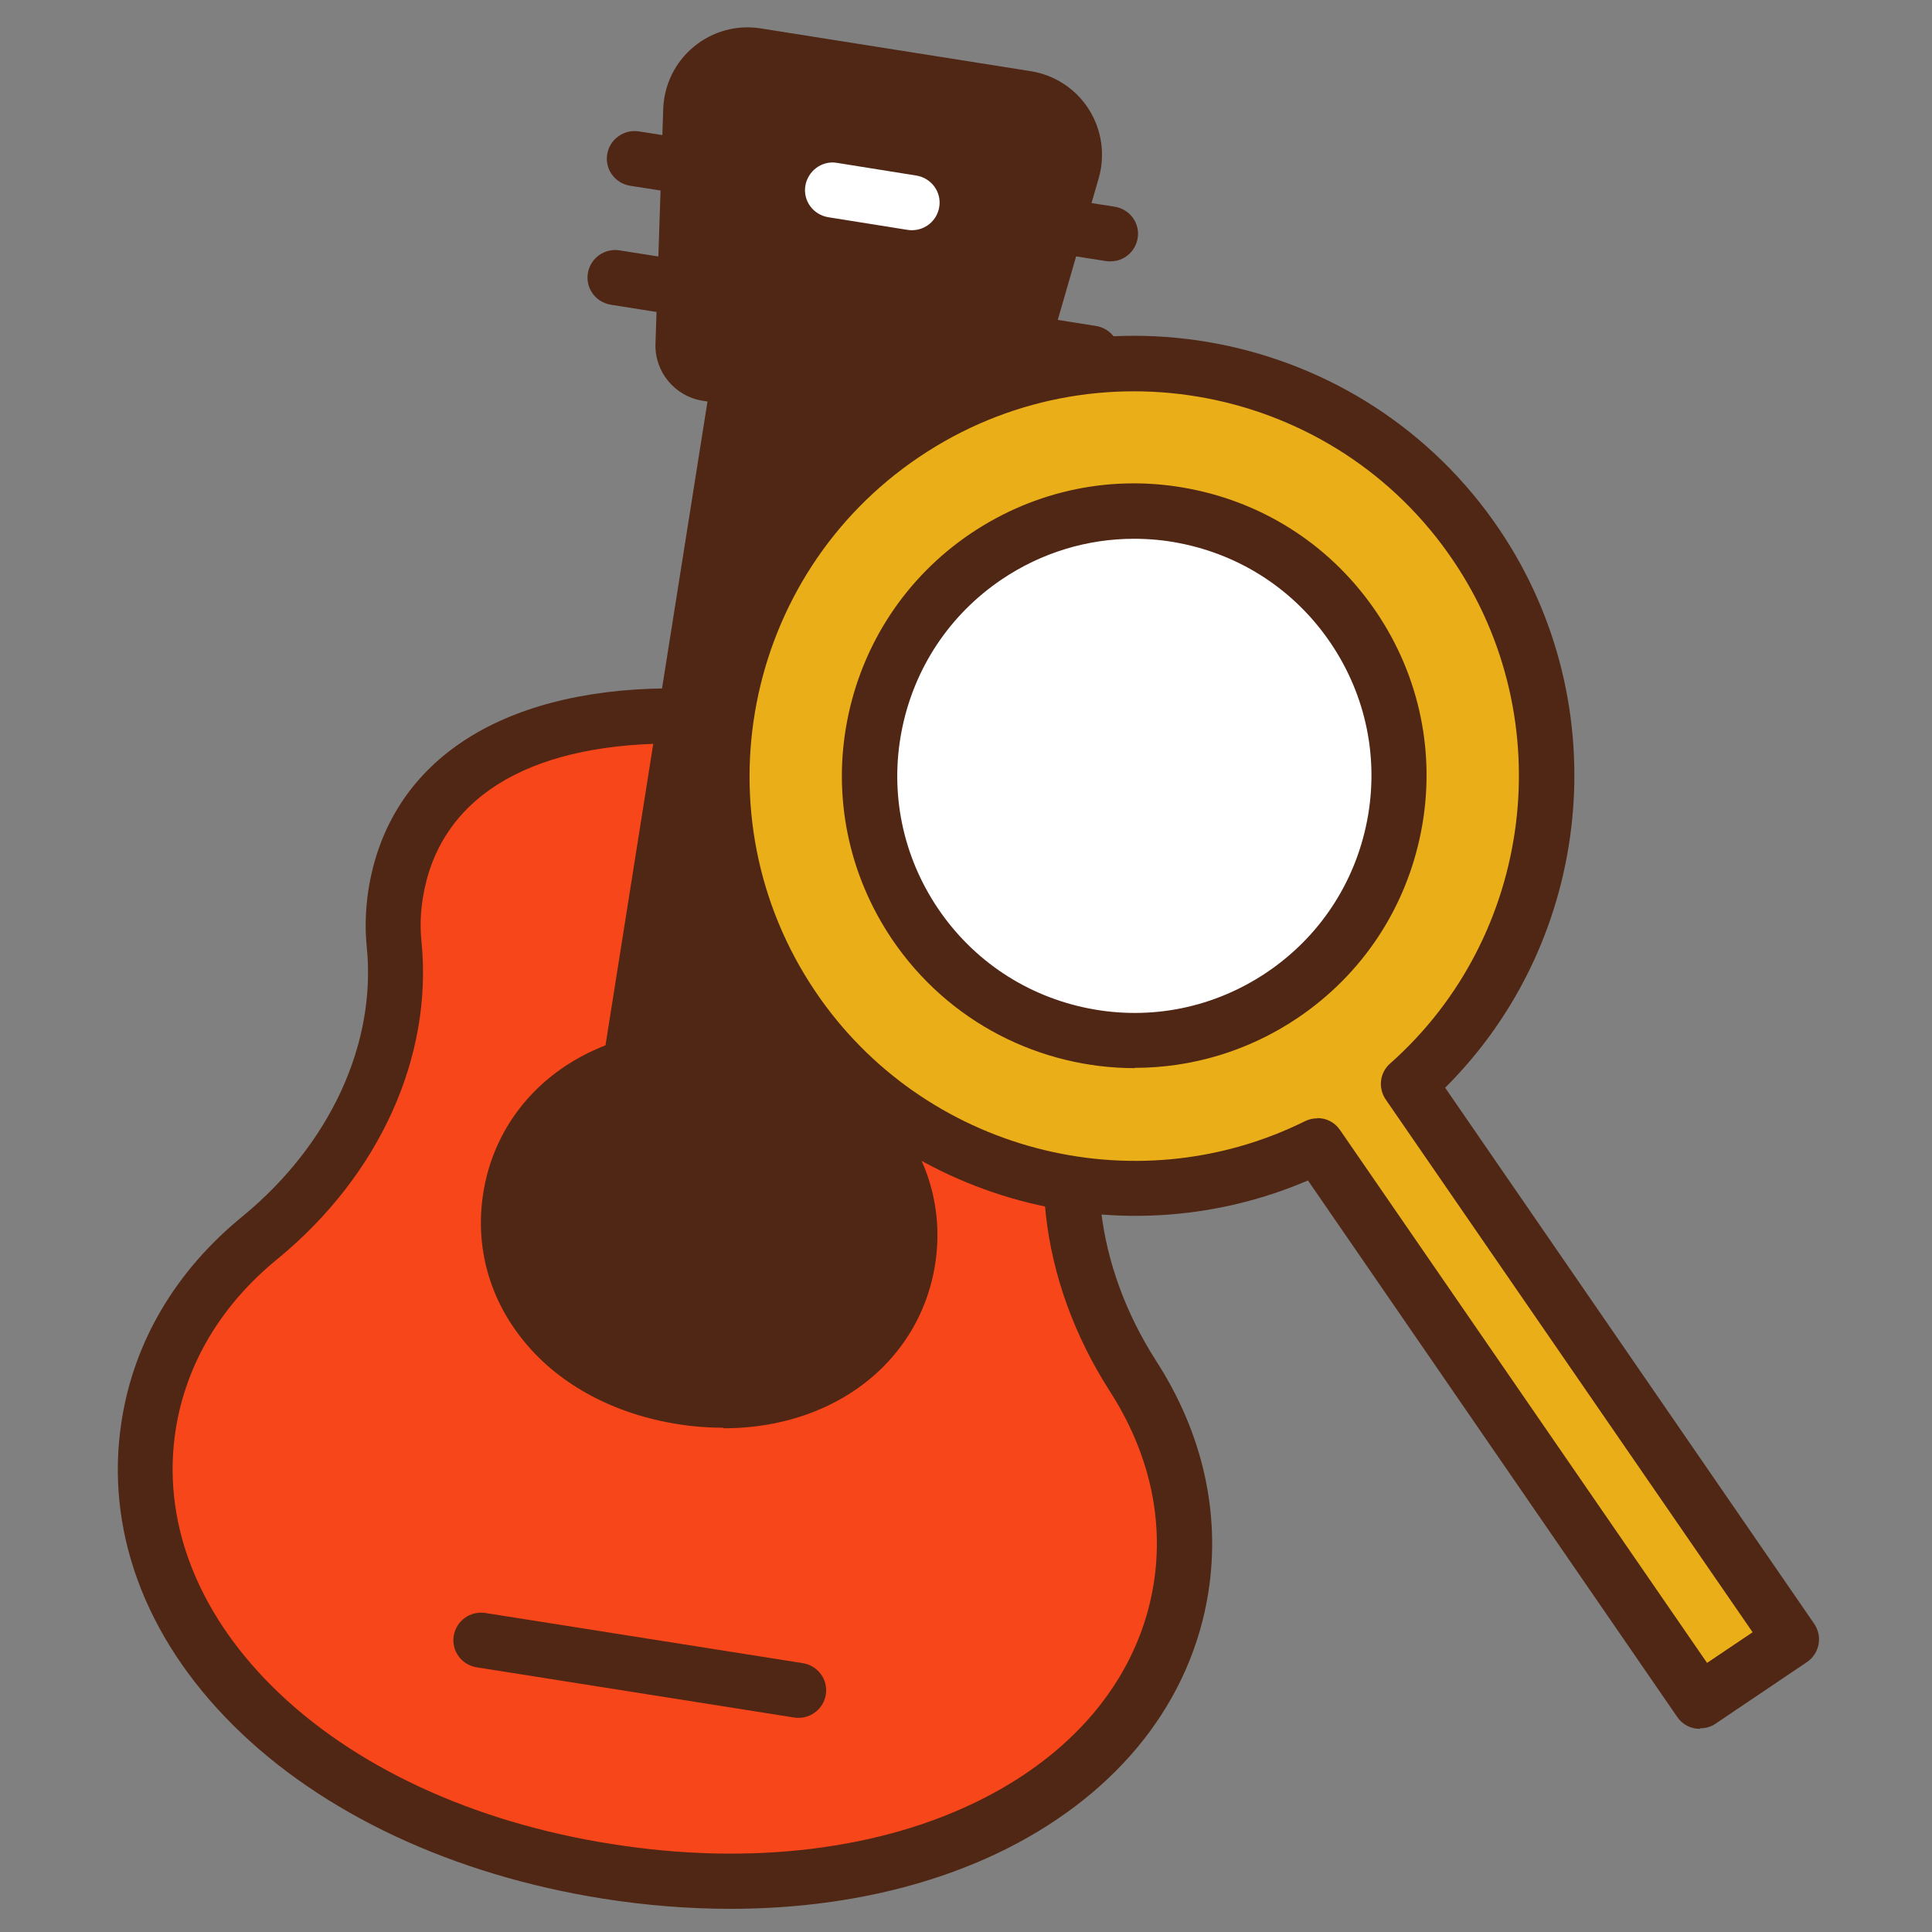
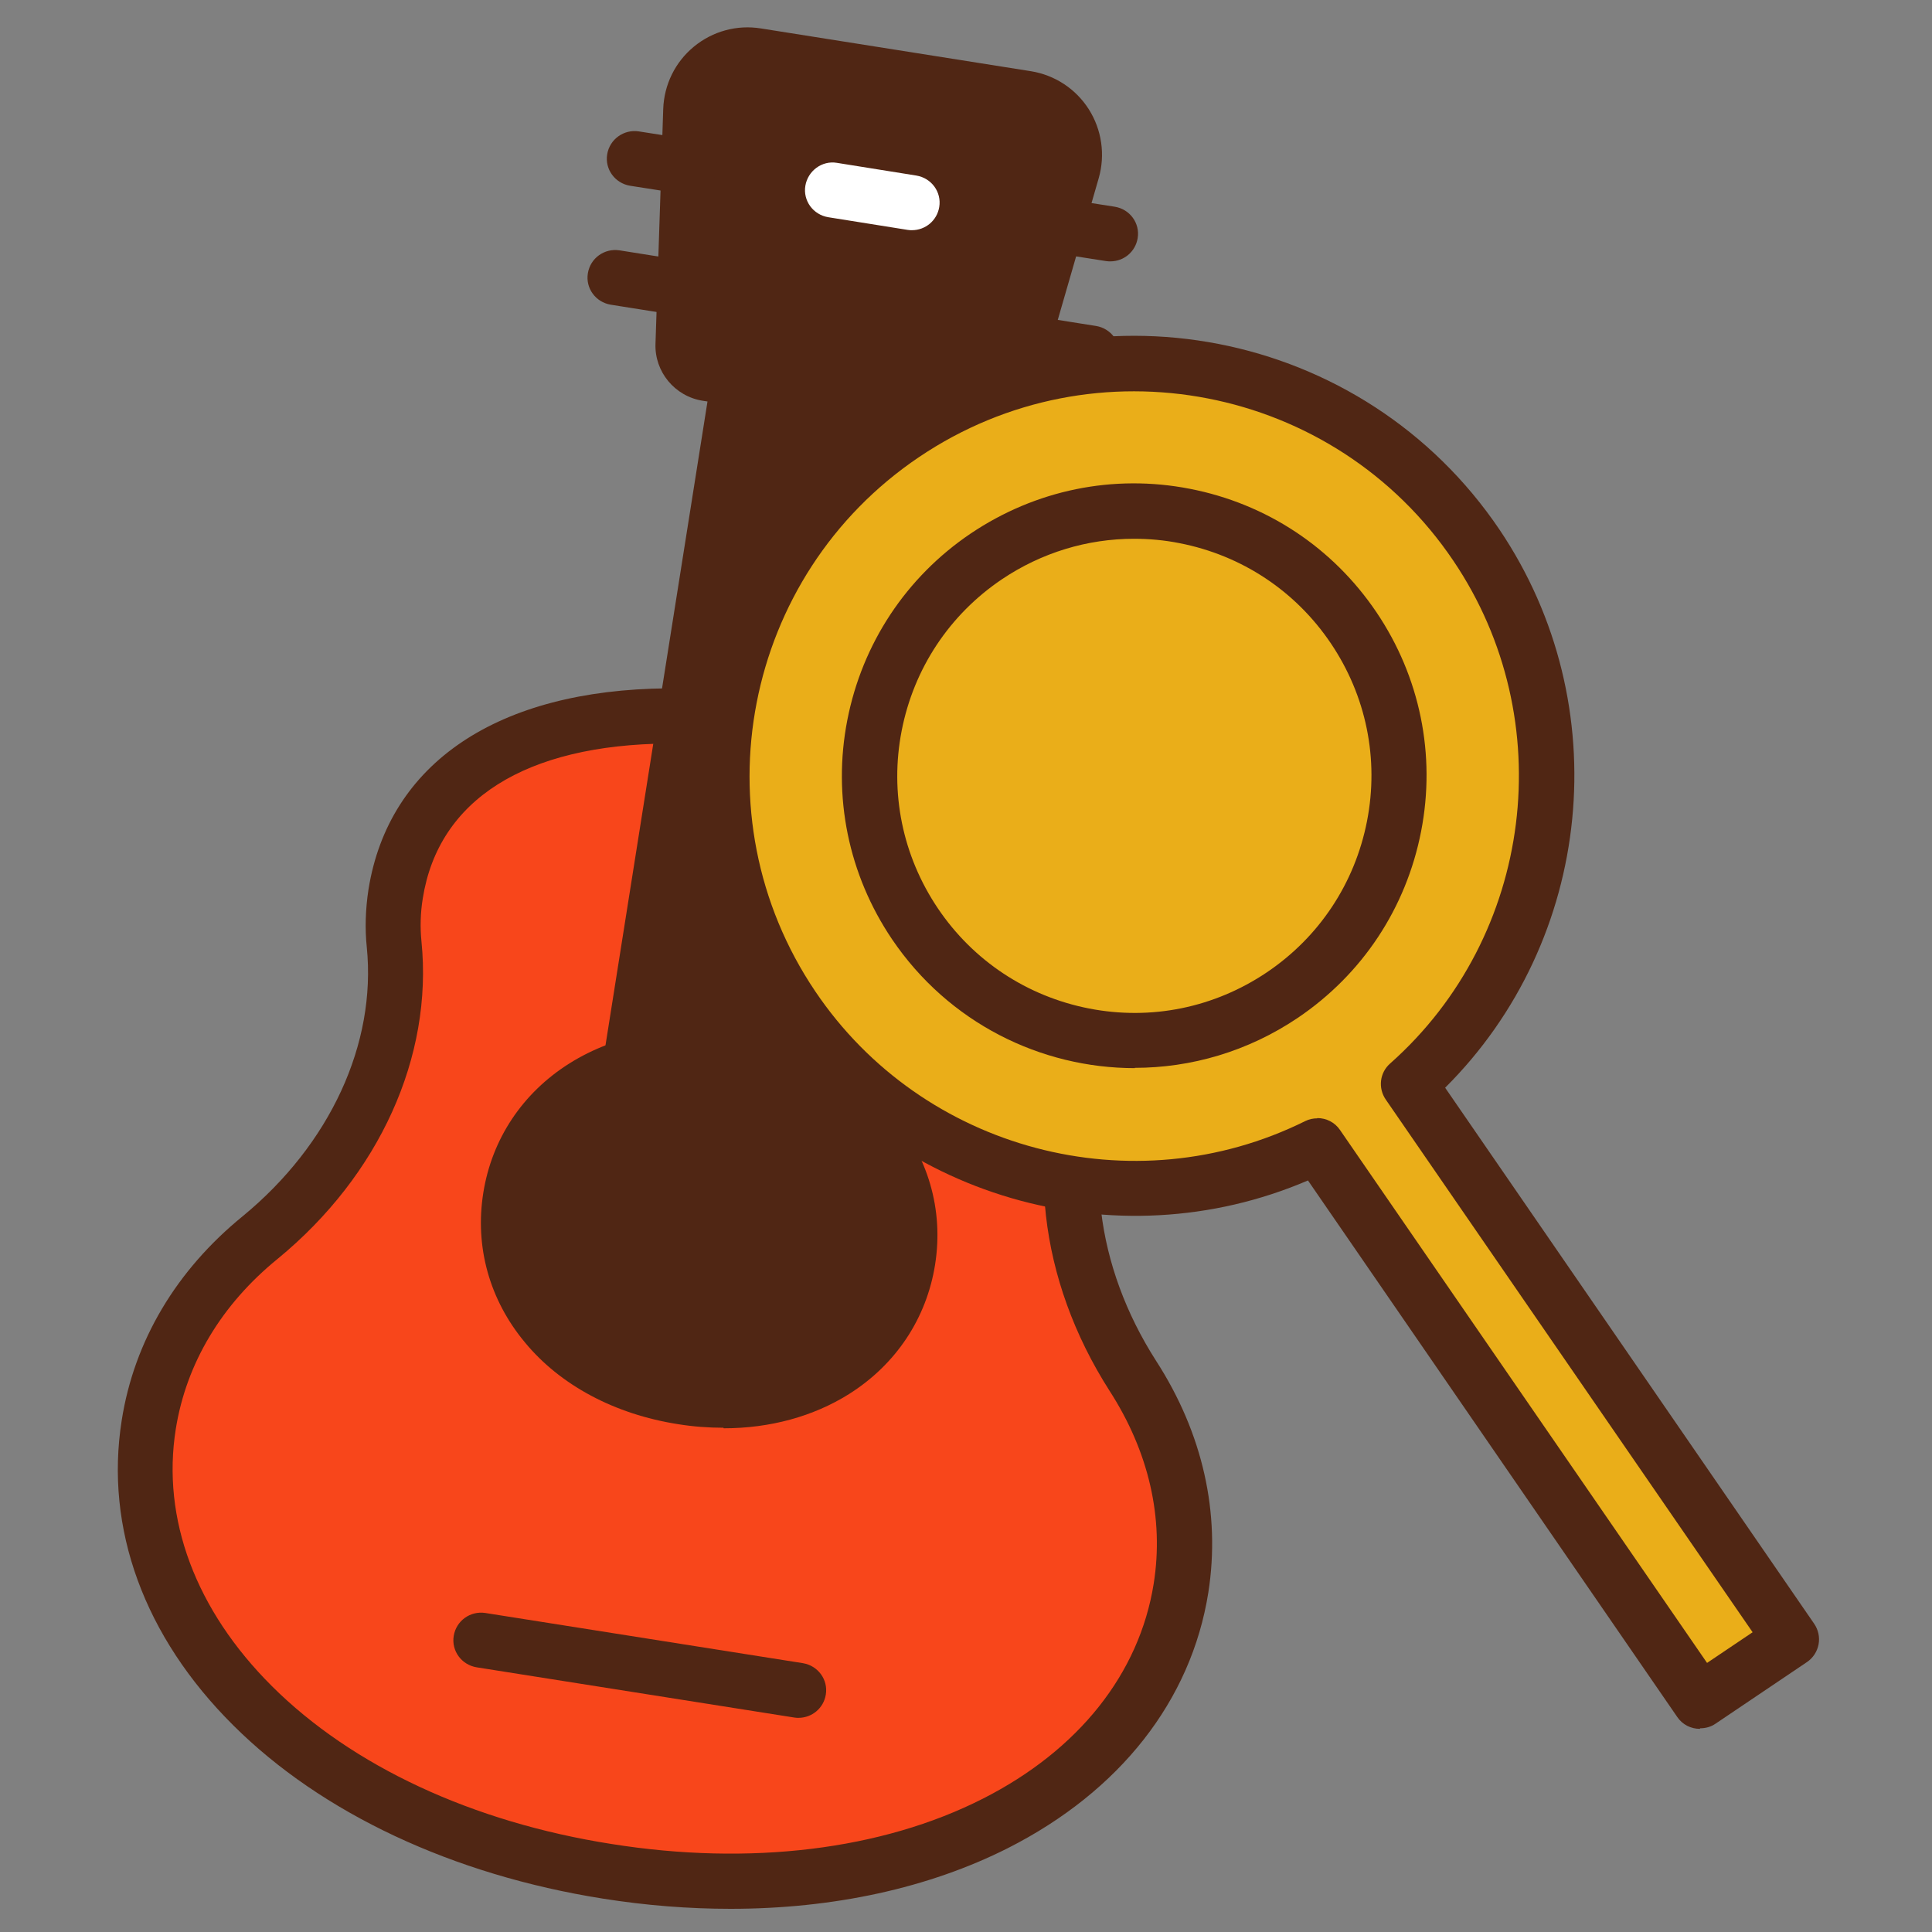
<svg xmlns="http://www.w3.org/2000/svg" width="60" height="60" viewBox="0 0 60 60" fill="none">
  <rect x="0" y="0" width="60" height="60" fill="#808080" stroke="none" />
  <path d="M24.48 22.826C29.169 23.357 34.011 26.417 34.303 28.483C34.586 30.549 32.769 34.406 33.334 37.183C33.9 39.96 36.909 43.157 37.063 47.134C37.217 51.111 34.209 54.583 32.803 55.483C31.397 56.391 22.843 58.783 20.126 58.303C17.409 57.823 9.249 54.583 7.86 52.946C6.471 51.309 3.12 46.011 4.851 42.986C6.583 39.969 9.84 37.329 11.529 33.96C13.209 30.6 10.774 28.663 12.763 26.246C14.751 23.829 15.771 21.823 24.48 22.809V22.826Z" fill="#F8461B" />
  <path d="M29.815 12.846L22.416 11.674L18.913 33.787L26.313 34.959L29.815 12.846Z" fill="#502614" />
  <path d="M31.14 13.157L21.069 11.563L20.991 3.651C20.983 2.383 22.114 1.406 23.366 1.603L32.031 2.974C33.283 3.171 34.063 4.448 33.66 5.657L31.14 13.166V13.157Z" fill="#502614" />
  <path d="M30.42 13.783C30.326 13.783 30.24 13.783 30.146 13.766L21.823 12.446C20.957 12.309 20.323 11.546 20.357 10.671L20.597 3.386C20.623 2.631 20.966 1.929 21.549 1.449C22.131 0.969 22.886 0.763 23.631 0.883L32.014 2.211C32.76 2.331 33.411 2.76 33.814 3.394C34.217 4.029 34.329 4.809 34.123 5.529L32.1 12.531C31.886 13.286 31.191 13.791 30.429 13.791L30.42 13.783ZM23.211 2.563C23.006 2.563 22.8 2.631 22.637 2.769C22.431 2.94 22.32 3.171 22.311 3.437L22.071 10.723L30.42 12.069L32.469 5.049C32.546 4.791 32.503 4.534 32.366 4.311C32.22 4.089 32.006 3.943 31.74 3.9L23.357 2.571C23.306 2.571 23.263 2.563 23.211 2.563Z" fill="#502614" />
  <path d="M28.184 39.127C28.642 36.237 26.253 33.458 22.849 32.919C19.445 32.38 16.315 34.285 15.857 37.175C15.4 40.064 17.788 42.843 21.192 43.383C24.596 43.922 27.726 42.016 28.184 39.127Z" fill="#502614" />
  <path d="M22.466 44.34C22.003 44.34 21.531 44.306 21.051 44.228C19.089 43.92 17.4 43.02 16.303 41.691C15.197 40.363 14.743 38.717 15.009 37.046C15.274 35.374 16.226 33.943 17.683 33.026C19.14 32.108 21.026 31.766 22.989 32.083C26.983 32.717 29.589 35.803 29.04 39.274C28.774 40.946 27.823 42.377 26.366 43.294C25.26 43.989 23.914 44.357 22.474 44.357L22.466 44.34ZM21.566 33.677C20.451 33.677 19.423 33.951 18.591 34.474C17.554 35.126 16.886 36.137 16.697 37.311C16.509 38.494 16.834 39.66 17.623 40.594C18.463 41.597 19.774 42.291 21.326 42.54C22.877 42.788 24.343 42.54 25.449 41.837C26.486 41.186 27.154 40.174 27.343 39C27.746 36.463 25.8 34.26 22.723 33.771C22.337 33.711 21.951 33.677 21.574 33.677H21.566Z" fill="#502614" />
  <path d="M18.994 33.634C18.994 33.634 18.96 33.634 18.943 33.634C18.771 33.609 18.651 33.446 18.677 33.266L22.106 11.623C22.131 11.451 22.303 11.332 22.474 11.357C22.646 11.383 22.766 11.546 22.74 11.726L19.311 33.369C19.286 33.523 19.149 33.643 18.994 33.643V33.634Z" fill="#502614" />
  <path d="M26.391 34.8C26.391 34.8 26.357 34.8 26.34 34.8C26.169 34.774 26.049 34.611 26.074 34.431L29.503 12.789C29.529 12.617 29.691 12.497 29.871 12.523C30.043 12.549 30.163 12.711 30.137 12.891L26.709 34.534C26.683 34.688 26.546 34.809 26.391 34.809V34.8Z" fill="#502614" />
  <path d="M33.909 11.82C33.866 11.82 33.823 11.82 33.771 11.812L31.611 11.469C31.14 11.392 30.823 10.954 30.9 10.492C30.977 10.029 31.414 9.703 31.877 9.78L34.037 10.123C34.509 10.2 34.826 10.637 34.749 11.1C34.68 11.52 34.32 11.82 33.9 11.82H33.909Z" fill="#502614" />
  <path d="M21.266 9.814C21.223 9.814 21.18 9.814 21.129 9.806L18.969 9.463C18.497 9.386 18.18 8.949 18.257 8.486C18.334 8.014 18.771 7.706 19.234 7.774L21.394 8.117C21.866 8.194 22.183 8.632 22.106 9.094C22.037 9.514 21.677 9.814 21.257 9.814H21.266Z" fill="#502614" />
  <path d="M34.491 8.117C34.449 8.117 34.406 8.117 34.354 8.109L32.657 7.843C32.186 7.766 31.869 7.329 31.946 6.866C32.023 6.403 32.46 6.077 32.923 6.154L34.62 6.42C35.091 6.497 35.409 6.934 35.331 7.397C35.263 7.817 34.903 8.117 34.483 8.117H34.491Z" fill="#502614" />
  <path d="M21.403 6.043C21.36 6.043 21.317 6.043 21.266 6.034L19.569 5.769C19.097 5.691 18.78 5.254 18.857 4.792C18.934 4.32 19.38 4.011 19.834 4.08L21.531 4.346C22.003 4.423 22.32 4.86 22.243 5.323C22.174 5.743 21.814 6.043 21.394 6.043H21.403Z" fill="#502614" />
-   <path d="M23.486 29.76C23.426 29.76 23.366 29.76 23.314 29.743C23.263 29.743 23.203 29.717 23.151 29.691C23.1 29.674 23.049 29.648 23.006 29.614C22.963 29.588 22.911 29.546 22.877 29.511C22.714 29.349 22.629 29.126 22.629 28.903C22.629 28.843 22.629 28.791 22.646 28.731C22.646 28.68 22.671 28.628 22.689 28.577C22.714 28.526 22.74 28.474 22.766 28.431C22.8 28.38 22.834 28.337 22.877 28.294C22.911 28.26 22.963 28.226 23.006 28.191C23.049 28.157 23.1 28.131 23.151 28.114C23.203 28.088 23.263 28.071 23.314 28.063C23.486 28.029 23.657 28.046 23.811 28.114C23.914 28.157 24.009 28.217 24.086 28.294C24.129 28.337 24.163 28.38 24.197 28.431C24.223 28.474 24.249 28.526 24.274 28.577L24.326 28.731C24.326 28.791 24.343 28.843 24.343 28.903C24.343 29.126 24.249 29.349 24.086 29.511C24.009 29.588 23.914 29.648 23.811 29.691C23.709 29.743 23.597 29.76 23.486 29.76Z" fill="white" />
  <path d="M24.069 26.066C23.846 26.066 23.623 25.971 23.46 25.809C23.306 25.654 23.211 25.431 23.211 25.2C23.211 25.149 23.22 25.089 23.229 25.037C23.237 24.986 23.254 24.926 23.28 24.874C23.297 24.823 23.323 24.771 23.357 24.729C23.383 24.686 23.426 24.634 23.46 24.6C23.7 24.36 24.077 24.283 24.394 24.412C24.497 24.454 24.591 24.523 24.677 24.6C24.711 24.634 24.746 24.686 24.78 24.729C24.814 24.771 24.84 24.823 24.857 24.874C24.883 24.926 24.9 24.986 24.909 25.037C24.909 25.089 24.926 25.149 24.926 25.2C24.926 25.431 24.831 25.654 24.677 25.809C24.591 25.894 24.497 25.954 24.394 25.997C24.291 26.04 24.18 26.066 24.069 26.066Z" fill="white" />
  <path d="M24.651 22.363C24.54 22.363 24.429 22.337 24.326 22.294C24.223 22.251 24.129 22.191 24.051 22.114C23.966 22.028 23.906 21.934 23.863 21.831C23.82 21.728 23.794 21.617 23.794 21.506C23.794 21.394 23.82 21.283 23.863 21.18C23.906 21.068 23.966 20.974 24.051 20.897C24.129 20.82 24.223 20.76 24.326 20.717C24.48 20.648 24.651 20.631 24.823 20.666C24.874 20.666 24.926 20.691 24.986 20.717C25.037 20.734 25.08 20.76 25.131 20.794C25.174 20.82 25.217 20.863 25.26 20.897C25.423 21.06 25.509 21.283 25.509 21.506C25.509 21.617 25.491 21.728 25.449 21.831C25.406 21.934 25.337 22.028 25.26 22.114C25.217 22.148 25.174 22.183 25.131 22.217C25.08 22.251 25.037 22.277 24.986 22.294C24.926 22.32 24.874 22.337 24.823 22.346C24.763 22.346 24.711 22.363 24.651 22.363Z" fill="white" />
  <path d="M25.243 18.66C25.011 18.66 24.797 18.574 24.634 18.411C24.591 18.369 24.557 18.326 24.523 18.283C24.497 18.231 24.471 18.189 24.446 18.137C24.429 18.086 24.411 18.026 24.403 17.974C24.386 17.914 24.386 17.863 24.386 17.803C24.386 17.58 24.471 17.357 24.634 17.203C24.711 17.117 24.806 17.057 24.909 17.014C25.123 16.928 25.363 16.928 25.569 17.014C25.671 17.057 25.766 17.117 25.843 17.203C25.886 17.237 25.92 17.28 25.954 17.331C25.98 17.374 26.006 17.426 26.031 17.477C26.057 17.529 26.066 17.58 26.083 17.64C26.091 17.691 26.1 17.751 26.1 17.803C26.1 17.863 26.1 17.914 26.083 17.974C26.066 18.026 26.057 18.086 26.031 18.137C26.006 18.189 25.98 18.231 25.954 18.283C25.92 18.326 25.886 18.369 25.843 18.411C25.766 18.488 25.671 18.557 25.569 18.6C25.466 18.643 25.354 18.66 25.243 18.66Z" fill="white" />
  <path d="M24.806 53.349C24.763 53.349 24.72 53.349 24.669 53.34L14.803 51.78C14.331 51.703 14.014 51.266 14.091 50.803C14.169 50.332 14.606 50.023 15.069 50.092L24.934 51.651C25.406 51.729 25.723 52.166 25.646 52.629C25.577 53.049 25.217 53.349 24.797 53.349H24.806Z" fill="#502614" />
  <path d="M22.689 59.28C21.394 59.28 20.066 59.177 18.72 58.963C14.066 58.226 9.986 56.314 7.243 53.58C4.474 50.829 3.249 47.46 3.78 44.109C4.166 41.649 5.469 39.454 7.543 37.766C10.251 35.537 11.691 32.417 11.391 29.417C11.331 28.852 11.349 28.243 11.443 27.626C12.069 23.7 15.454 21.42 20.743 21.377C21.214 21.377 21.6 21.754 21.6 22.226C21.6 22.697 21.223 23.083 20.751 23.091C16.32 23.126 13.62 24.831 13.131 27.892C13.054 28.363 13.046 28.817 13.089 29.237C13.449 32.812 11.786 36.497 8.623 39.094C6.874 40.517 5.786 42.343 5.46 44.374C5.014 47.169 6.077 50.006 8.443 52.363C10.937 54.849 14.674 56.589 18.986 57.266C23.289 57.952 27.386 57.454 30.523 55.86C33.497 54.352 35.383 51.977 35.829 49.183C36.154 47.143 35.674 45.077 34.457 43.191C32.254 39.746 31.8 35.726 33.249 32.443C33.429 32.049 33.557 31.611 33.626 31.149C34.114 28.089 32.066 25.629 27.866 24.232C27.42 24.077 27.171 23.597 27.326 23.143C27.48 22.697 27.96 22.457 28.414 22.603C33.429 24.274 35.949 27.489 35.323 31.414C35.229 32.04 35.057 32.623 34.817 33.146C33.609 35.897 34.011 39.309 35.906 42.266C37.354 44.511 37.911 46.997 37.526 49.457C36.994 52.809 34.783 55.629 31.303 57.394C28.843 58.637 25.877 59.28 22.689 59.28Z" fill="#502614" />
  <path d="M28.329 7.149C28.286 7.149 28.243 7.149 28.191 7.14L25.723 6.746C25.251 6.669 24.934 6.232 25.011 5.769C25.089 5.306 25.526 4.98 25.989 5.057L28.457 5.452C28.929 5.529 29.246 5.966 29.169 6.429C29.1 6.849 28.74 7.149 28.32 7.149H28.329Z" fill="white" />
  <path d="M49.037 41.34L47.837 39.592L43.757 33.66C48.489 29.46 49.491 22.311 45.866 16.929C41.906 11.066 33.943 9.514 28.08 13.474C22.217 17.434 20.666 25.397 24.626 31.26C28.26 36.643 35.263 38.392 40.929 35.58L46.766 44.057L47.966 45.806L52.809 52.843L55.646 50.931L49.054 41.357L49.037 41.34Z" fill="#EAAE19" />
  <path d="M52.791 53.691C52.517 53.691 52.251 53.563 52.089 53.323L40.62 36.66C34.646 39.223 27.574 37.191 23.906 31.74C19.689 25.491 21.343 16.98 27.591 12.763C33.84 8.546 42.351 10.2 46.569 16.449C50.237 21.891 49.483 29.203 44.88 33.78L56.34 50.426C56.469 50.614 56.52 50.846 56.477 51.069C56.434 51.291 56.306 51.489 56.117 51.617L53.28 53.529C53.134 53.631 52.963 53.674 52.8 53.674L52.791 53.691ZM40.911 34.723C41.186 34.723 41.451 34.851 41.614 35.091L53.014 51.643L54.429 50.691L48.326 41.829L43.037 34.149C42.789 33.789 42.849 33.309 43.174 33.026C47.631 29.074 48.471 22.354 45.137 17.417C41.451 11.949 34.003 10.509 28.543 14.194C23.074 17.88 21.634 25.329 25.32 30.789C28.654 35.734 35.194 37.466 40.534 34.817C40.654 34.757 40.783 34.731 40.911 34.731V34.723Z" fill="#502614" />
-   <path d="M39.751 30.966C43.544 28.471 44.595 23.374 42.1 19.581C39.605 15.788 34.508 14.736 30.715 17.232C26.923 19.727 25.871 24.824 28.366 28.616C30.861 32.409 35.958 33.461 39.751 30.966Z" fill="white" />
  <path d="M35.246 33.172C32.323 33.172 29.46 31.766 27.703 29.169C26.349 27.163 25.851 24.737 26.314 22.363C26.777 19.989 28.14 17.923 30.146 16.569C32.16 15.214 34.577 14.717 36.951 15.18C39.334 15.643 41.391 17.006 42.746 19.012C44.1 21.017 44.597 23.443 44.134 25.817C43.671 28.2 42.309 30.257 40.303 31.611C38.751 32.657 36.986 33.163 35.237 33.163L35.246 33.172ZM35.22 16.732C33.771 16.732 32.349 17.16 31.114 17.991C29.486 19.089 28.38 20.76 28.003 22.689C27.626 24.617 28.029 26.58 29.126 28.209C30.223 29.837 31.894 30.943 33.823 31.32C35.751 31.697 37.714 31.294 39.343 30.197C40.971 29.1 42.077 27.429 42.454 25.5C42.831 23.572 42.429 21.609 41.331 19.98C40.234 18.352 38.563 17.246 36.634 16.869C36.163 16.774 35.683 16.732 35.211 16.732H35.22Z" fill="#502614" />
</svg>